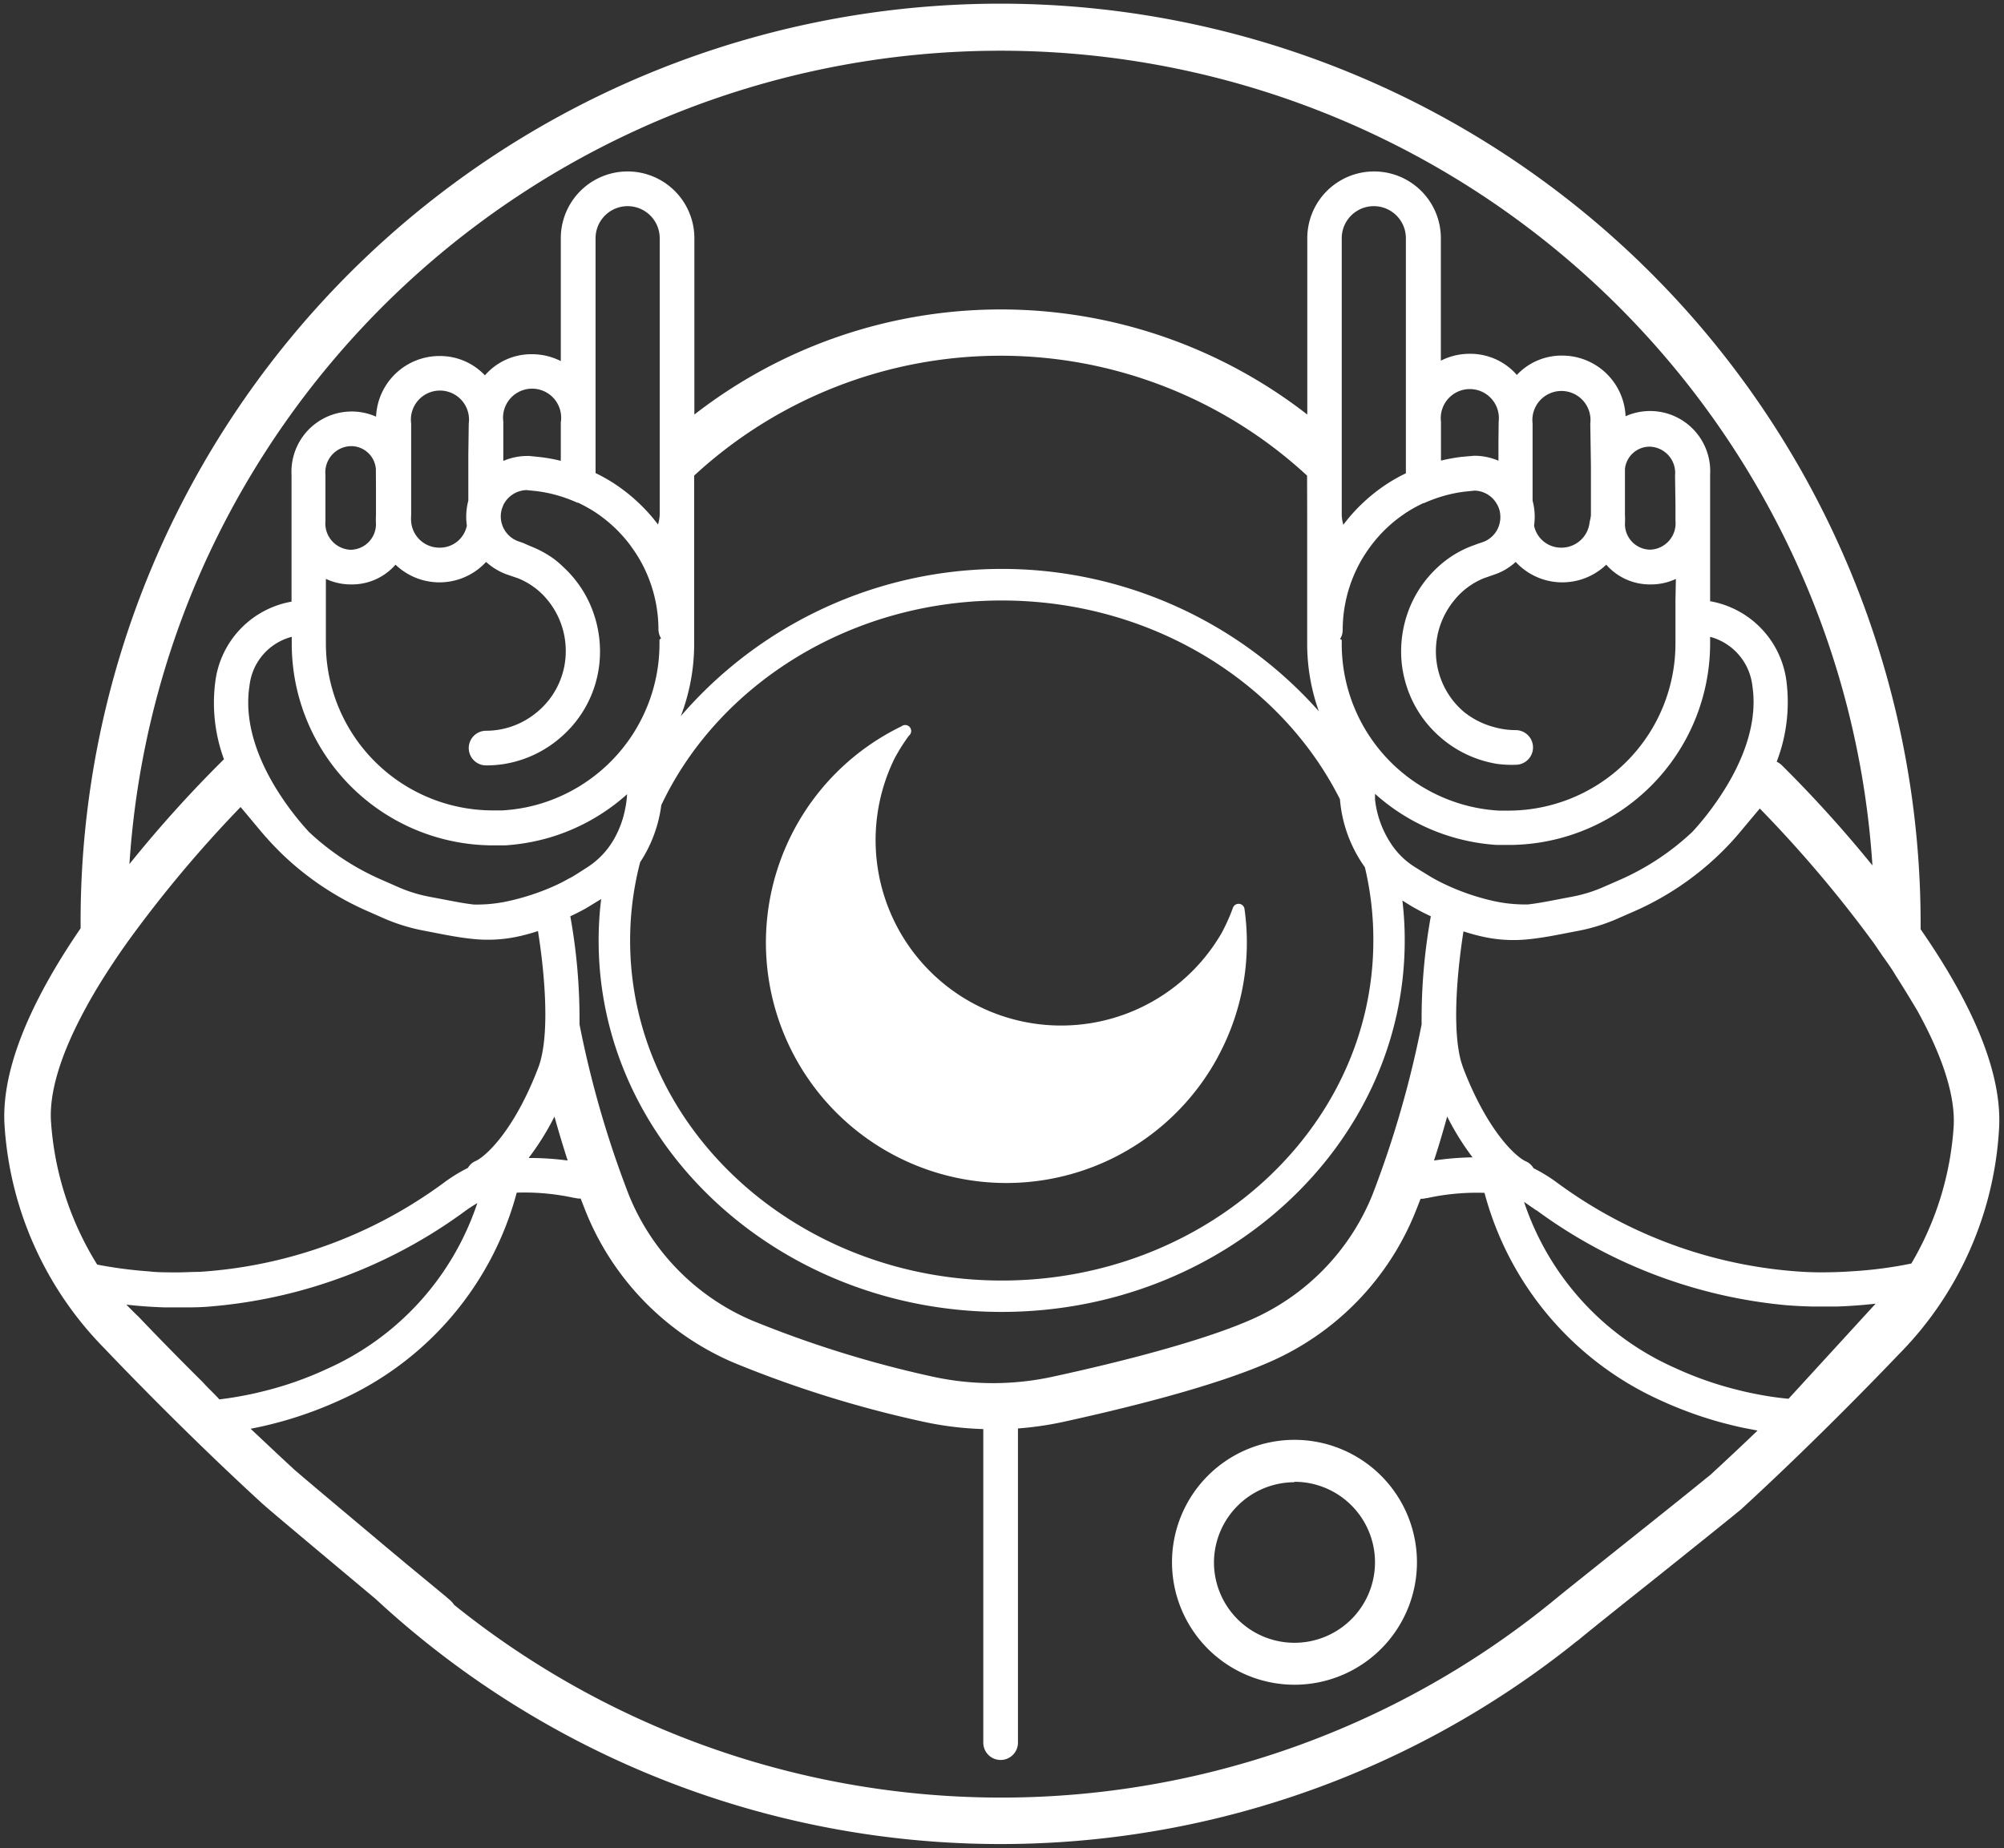
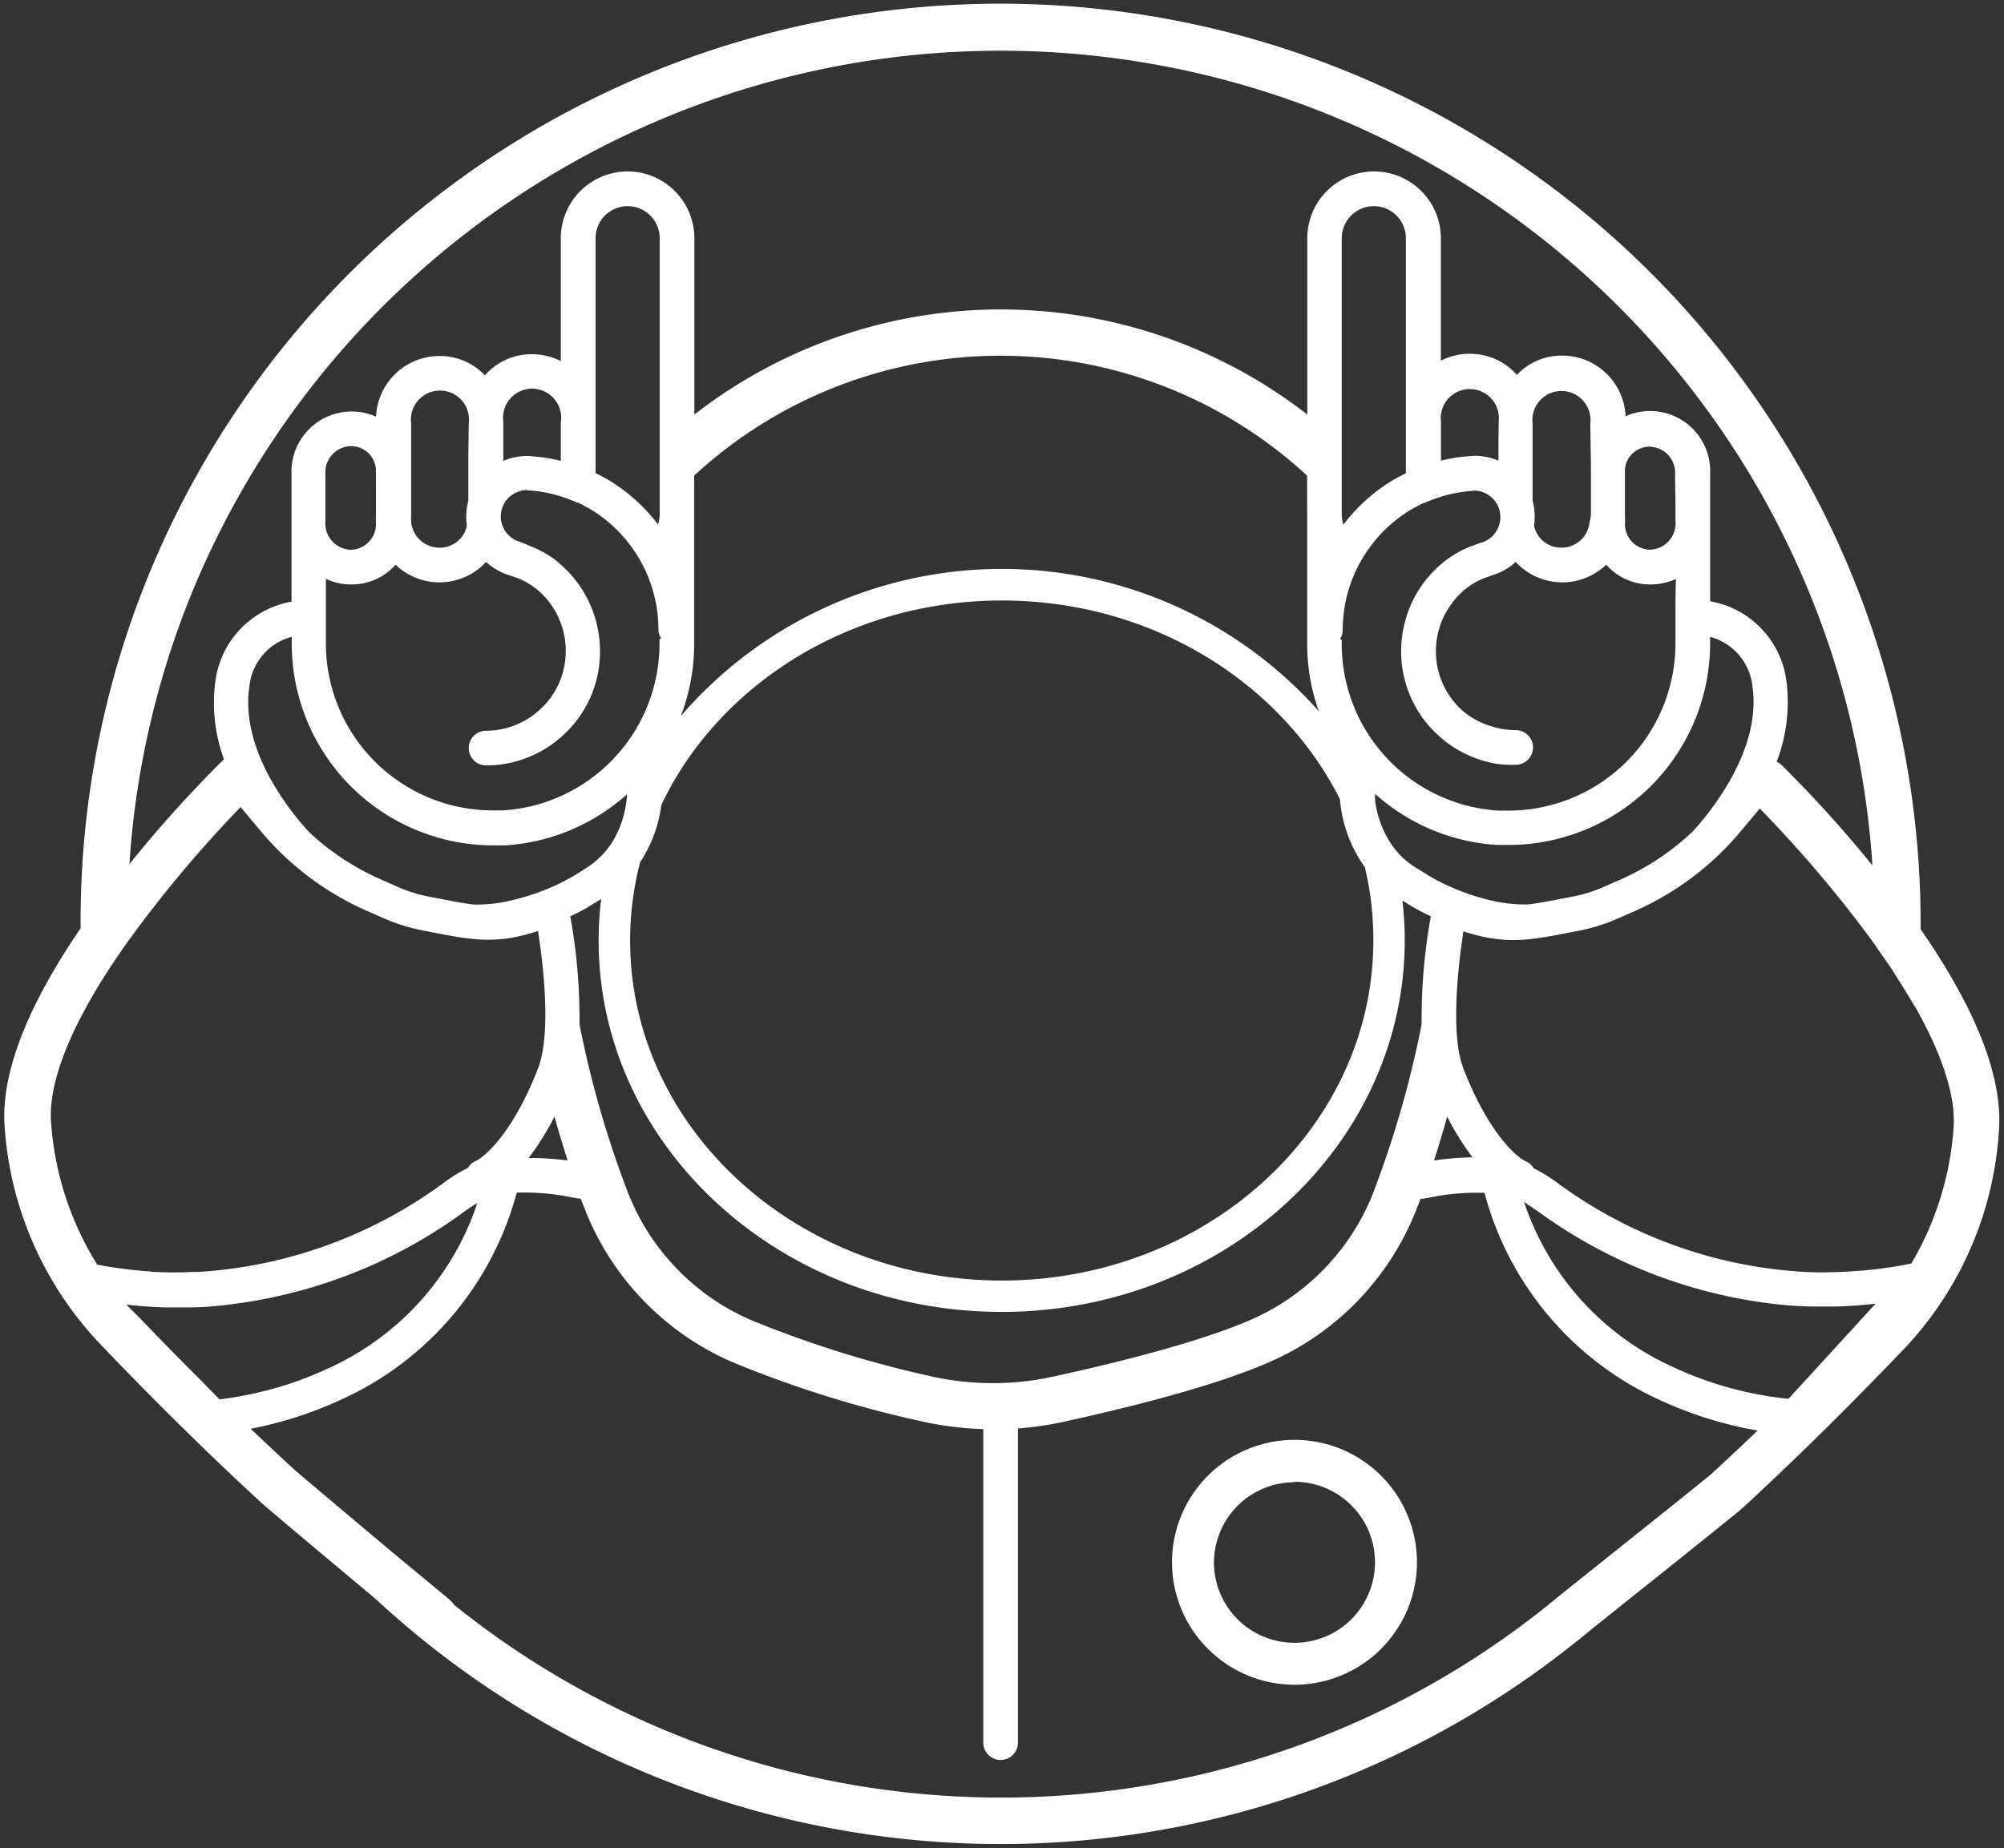
<svg xmlns="http://www.w3.org/2000/svg" version="1.1" width="1098" height="1013" viewBox="0 0 1098 1013" xml:space="preserve">
  <rect x="0" y="0" width="1098" height="1013" fill="#333333" stroke="none" />
  <desc>Created with Fabric.js 3.6.3</desc>
  <defs>
</defs>
  <g transform="matrix(5.82 0 0 5.82 709.25 856.21)">
    <path style="stroke: rgb(0,0,0); stroke-opacity: 0; stroke-width: 1; stroke-dasharray: none; stroke-linecap: butt; stroke-dashoffset: 0; stroke-linejoin: miter; stroke-miterlimit: 4; fill: rgb(255,255,255); fill-rule: nonzero; opacity: 1;" transform=" translate(-121.06, -145.47)" d="M 121.06 157 a 11.53 11.53 0 1 0 -11.53 -11.53 A 11.54 11.54 0 0 0 121.06 157 Z m 0 -19.11 a 7.58 7.58 0 1 1 -7.58 7.58 A 7.59 7.59 0 0 1 121.06 137.93 Z" stroke-linecap="round" />
  </g>
  <g transform="matrix(2.27 0 0 2.27 633.79 616.53)">
-     <line style="stroke: rgb(0,0,0); stroke-opacity: 0; stroke-width: 2; stroke-dasharray: none; stroke-linecap: butt; stroke-dashoffset: 0; stroke-linejoin: miter; stroke-miterlimit: 4; fill: rgb(0,0,0); fill-rule: nonzero; opacity: 1;" x1="0" y1="0" x2="0" y2="0" />
-   </g>
+     </g>
  <g transform="matrix(2.27 0 0 2.27 446.36 465.43)">
    <line style="stroke: rgb(0,0,0); stroke-opacity: 0; stroke-width: 2; stroke-dasharray: none; stroke-linecap: butt; stroke-dashoffset: 0; stroke-linejoin: miter; stroke-miterlimit: 4; fill: rgb(0,0,0); fill-rule: nonzero; opacity: 1;" x1="0" y1="0" x2="0" y2="0" />
  </g>
  <g transform="matrix(5.79 0 0 5.79 548.88 506.27)">
    <path style="stroke: none; stroke-width: 1; stroke-dasharray: none; stroke-linecap: butt; stroke-dashoffset: 0; stroke-linejoin: miter; stroke-miterlimit: 4; fill: rgb(255,255,255); fill-rule: nonzero; opacity: 1;" transform=" translate(-94.37, -87.05)" d="M 181.32 87.57 v -0.51 A 87.09 87.09 0 0 0 14 53.17 A 86.56 86.56 0 0 0 7.2 87.06 v 0.42 C 2.11 94.92 -0.3 101.19 0 106.1 a 33.06 33.06 0 0 0 9.5 21.19 c 0.68 0.72 7.37 7.75 14.87 14.62 c 0.53 0.49 4 3.4 8.85 7.46 l 1.91 1.6 a 87 87 0 0 0 113.64 4 a 3.15 3.15 0 0 0 0.29 -0.22 c 0.41 -0.36 3.77 -3.05 6.75 -5.42 c 5 -4 8 -6.41 8.56 -6.89 c 7.49 -6.87 14.18 -13.9 14.87 -14.62 a 33 33 0 0 0 9.49 -21.19 C 189.1 101.59 186.6 95.19 181.32 87.57 Z M 18.08 54.88 a 82.73 82.73 0 0 1 152.36 0 a 81.94 81.94 0 0 1 6.32 26.65 a 118.42 118.42 0 0 0 -8.53 -9.44 a 1.92 1.92 0 0 0 -0.53 -0.38 a 15.72 15.72 0 0 0 0.92 -7.64 a 8.82 8.82 0 0 0 -7.22 -7.55 v -12 a 5.69 5.69 0 0 0 -8 -5.51 a 6 6 0 0 0 -6 -5.74 a 5.8 5.8 0 0 0 -4.29 1.83 a 5.84 5.84 0 0 0 -4.46 -2 a 6 6 0 0 0 -2.73 0.65 V 22.16 a 6.32 6.32 0 1 0 -12.64 0 V 38.85 a 47.24 47.24 0 0 0 -58 0 V 22.16 a 6.32 6.32 0 1 0 -12.64 0 V 33.79 a 6 6 0 0 0 -2.73 -0.65 a 5.8 5.8 0 0 0 -4.45 2 a 5.84 5.84 0 0 0 -4.3 -1.83 a 6 6 0 0 0 -6 5.74 a 5.7 5.7 0 0 0 -8 5.51 v 12 a 8.81 8.81 0 0 0 -7.21 7.55 a 15.48 15.48 0 0 0 0.82 7.38 a 1.14 1.14 0 0 0 -0.17 0.15 a 118.5 118.5 0 0 0 -8.78 9.76 A 82 82 0 0 1 18.08 54.88 Z m 99.77 69.69 c -3.85 1.68 -10.49 3.58 -18.69 5.36 a 26.71 26.71 0 0 1 -11.5 -0.05 a 103.34 103.34 0 0 1 -17 -5.31 a 21.82 21.82 0 0 1 -11.61 -11.93 a 96.16 96.16 0 0 1 -4.64 -16.07 a 54.68 54.68 0 0 0 -0.87 -10.23 c 0.53 -0.24 1 -0.49 1.46 -0.74 l 1.46 -0.89 a 31.9 31.9 0 0 0 -0.24 3.93 c 0 19.38 17.11 35.15 38.14 35.15 S 132.5 108 132.5 88.64 a 31.62 31.62 0 0 0 -0.22 -3.79 c 0.46 0.29 1 0.63 1.24 0.75 c 0.44 0.25 0.93 0.5 1.45 0.74 a 54.68 54.68 0 0 0 -0.87 10.23 a 97.1 97.1 0 0 1 -4.63 16.07 A 21.84 21.84 0 0 1 117.85 124.57 Z m 11.68 -35.93 c 0 17.74 -15.77 32.18 -35.16 32.18 S 59.2 106.38 59.2 88.64 a 29.36 29.36 0 0 1 0.95 -7.42 a 12.81 12.81 0 0 0 2 -5.4 C 67.53 64.43 80 56.45 94.37 56.45 c 14.18 0 26.42 7.72 32 18.81 a 12.86 12.86 0 0 0 2.36 6.44 A 29.43 29.43 0 0 1 129.53 88.64 Z M 62 35.68 V 48.2 a 3.62 3.62 0 0 1 -0.16 1.06 c -0.14 -0.19 -0.29 -0.37 -0.44 -0.56 a 16.68 16.68 0 0 0 -3.24 -3 a 15.51 15.51 0 0 0 -2.23 -1.31 V 22.16 a 3 3 0 1 1 6.07 0 Z m -9.36 3.87 v 3.68 a 16.23 16.23 0 0 0 -2 -0.36 l -1 -0.1 h -0.16 a 5.77 5.77 0 0 0 -2.28 0.47 V 39.52 a 2.75 2.75 0 1 1 5.45 0 Z m -8.75 3.08 V 47 a 5.87 5.87 0 0 0 -0.2 1.52 a 6 6 0 0 0 0.06 0.85 a 2.6 2.6 0 0 1 -2.59 2.08 A 2.68 2.68 0 0 1 38.48 49 a 4.6 4.6 0 0 1 0 -0.64 V 39.7 a 2.75 2.75 0 1 1 5.45 0 Z m -8.74 3.08 v 2.67 a 7.19 7.19 0 0 0 0 0.81 a 2.43 2.43 0 0 1 -2.39 2.46 a 2.49 2.49 0 0 1 -2.39 -2.73 V 44.57 a 2.48 2.48 0 0 1 2.39 -2.73 A 2.35 2.35 0 0 1 35.14 44 Z m -4.73 8.7 a 5.57 5.57 0 0 0 2.39 0.52 A 5.47 5.47 0 0 0 37 53.06 a 6 6 0 0 0 8.57 -0.26 a 5.92 5.92 0 0 0 2 1.2 l 1 0.34 a 6.91 6.91 0 0 1 2.82 2.07 a 7.59 7.59 0 0 1 1.72 4.83 A 7.47 7.47 0 0 1 50.41 67 a 7.56 7.56 0 0 1 -2.72 1.47 a 7.45 7.45 0 0 1 -2.12 0.31 a 1.64 1.64 0 1 0 0 3.28 a 10.51 10.51 0 0 0 1.69 -0.13 A 10.77 10.77 0 0 0 51.89 70 a 11.53 11.53 0 0 0 1.72 -1.55 a 10.69 10.69 0 0 0 2.74 -7.18 a 11 11 0 0 0 -0.65 -3.73 a 10.64 10.64 0 0 0 -2.77 -4.21 a 9.6 9.6 0 0 0 -1 -0.86 a 10.2 10.2 0 0 0 -2.16 -1.16 L 49.06 51 l -0.43 -0.15 a 2.49 2.49 0 0 1 -1.53 -1.54 a 2.42 2.42 0 0 1 -0.14 -0.81 a 2.46 2.46 0 0 1 0.21 -1 a 1.15 1.15 0 0 1 0.12 -0.25 A 2.53 2.53 0 0 1 49.39 46 l 0.88 0.09 a 12.9 12.9 0 0 1 2.35 0.5 h 0 a 14.28 14.28 0 0 1 1.58 0.6 l 0.07 0 a 15.61 15.61 0 0 1 1.45 0.79 l 0.19 0.12 l 0.2 0.14 a 13.29 13.29 0 0 1 3.12 3 l 0.08 0.12 a 12.48 12.48 0 0 1 0.89 1.38 a 13.31 13.31 0 0 1 1.68 6.43 a 1.74 1.74 0 0 0 0.1 0.56 a 1.77 1.77 0 0 0 0.15 0.31 l -0.15 0.1 v 0.39 A 15.83 15.83 0 0 1 51.46 75.44 a 15.5 15.5 0 0 1 -4.38 0.88 c -0.29 0 -0.59 0 -0.88 0 A 15.81 15.81 0 0 1 30.41 60.56 V 54.41 Z M 46.2 79.63 q 0.59 0 1.17 0 a 19.44 19.44 0 0 0 4.34 -0.78 a 19.08 19.08 0 0 0 7.2 -4.06 a 8.46 8.46 0 0 1 -0.17 1.34 a 9.31 9.31 0 0 1 -1 2.79 a 7.7 7.7 0 0 1 -2.57 2.77 c -0.41 0.26 -1.53 1 -1.75 1.07 c -0.38 0.22 -0.77 0.42 -1.17 0.61 A 22.11 22.11 0 0 1 48 84.83 a 13.72 13.72 0 0 1 -3.09 0.4 h -0.49 c -1 -0.11 -2 -0.32 -3.33 -0.57 l -0.84 -0.16 a 13.69 13.69 0 0 1 -2.83 -0.85 l -1.84 -0.81 a 24 24 0 0 1 -6.77 -4.48 A 26.71 26.71 0 0 1 26.18 75 c -1.71 -2.57 -3.62 -6.48 -3 -10.46 a 5.39 5.39 0 0 1 4 -4.65 v 0.66 A 19.09 19.09 0 0 0 46.2 79.63 Z M 9.53 91.9 c 0.52 -0.81 1.07 -1.64 1.66 -2.49 l 0.41 -0.58 A 117.3 117.3 0 0 1 22.34 76 l 1.94 2.32 a 29.45 29.45 0 0 0 2.09 2.23 a 27.65 27.65 0 0 0 7.88 5.26 l 1.84 0.81 a 17.65 17.65 0 0 0 3.53 1.07 l 0.83 0.16 c 1.37 0.27 2.56 0.5 3.72 0.62 a 13.47 13.47 0 0 0 4.31 -0.19 a 18.6 18.6 0 0 0 2 -0.54 c 0.55 3.43 1.13 9.06 0.23 12.31 a 6 6 0 0 1 -0.21 0.64 c -2.19 5.72 -4.78 8.24 -5.86 8.79 a 1.56 1.56 0 0 0 -0.79 0.68 a 14.77 14.77 0 0 0 -2.18 1.33 A 43.61 43.61 0 0 1 18.41 120 c -0.78 0 -1.57 0.06 -2.37 0.05 s -1.6 0 -2.41 -0.1 a 40.53 40.53 0 0 1 -4.86 -0.64 A 29.31 29.31 0 0 1 4.4 105.8 c -0.19 -2.76 0.9 -6.36 3.18 -10.58 C 8.15 94.15 8.8 93.05 9.53 91.9 Z m 9.24 38.55 c -3.62 -3.59 -6.07 -6.19 -6.11 -6.23 l -0.13 -0.12 s -0.4 -0.38 -1 -1 c 1.21 0.14 2.4 0.22 3.56 0.26 l 1.37 0 h 1.05 q 1.2 0 2.37 -0.12 a 47.24 47.24 0 0 0 23.71 -9 c 0.37 -0.27 0.76 -0.52 1.15 -0.75 a 26.24 26.24 0 0 1 -14.26 15.71 a 32.72 32.72 0 0 1 -6.11 2.13 c -0.83 0.21 -1.6 0.36 -2.28 0.48 s -1.28 0.2 -1.76 0.26 C 19.79 131.47 19.26 131 18.77 130.45 Z M 126.54 41.67 V 22.16 a 3 3 0 1 1 6.07 0 V 44.41 a 15.62 15.62 0 0 0 -2.24 1.31 a 16.68 16.68 0 0 0 -3.24 3 l -0.44 0.56 a 3.62 3.62 0 0 1 -0.15 -1.06 V 41.67 Z m 48.36 78.27 c -0.82 0.06 -1.62 0.09 -2.42 0.1 s -1.59 0 -2.37 -0.05 a 43.61 43.61 0 0 1 -23.24 -8.47 a 14.77 14.77 0 0 0 -2.18 -1.33 a 1.56 1.56 0 0 0 -0.79 -0.68 c -1.08 -0.55 -3.66 -3.07 -5.86 -8.79 c -0.07 -0.2 -0.14 -0.42 -0.21 -0.64 c -0.89 -3.25 -0.31 -8.88 0.23 -12.31 a 18.74 18.74 0 0 0 2 0.54 a 13.4 13.4 0 0 0 4.3 0.19 c 1.16 -0.12 2.35 -0.35 3.72 -0.62 l 0.84 -0.16 a 17.55 17.55 0 0 0 3.52 -1.07 l 1.85 -0.81 a 27.61 27.61 0 0 0 7.87 -5.26 a 25.89 25.89 0 0 0 2.09 -2.23 l 1.85 -2.21 a 118 118 0 0 1 10.83 12.8 l 0.68 1 c 0.49 0.7 1 1.39 1.39 2.07 c 0.72 1.12 1.37 2.2 2 3.25 c 2.45 4.43 3.64 8.2 3.44 11.07 a 29.23 29.23 0 0 1 -4 12.88 A 39.27 39.27 0 0 1 174.9 119.94 Z M 162.34 75 a 26.63 26.63 0 0 1 -2.62 3.35 A 24.24 24.24 0 0 1 153 82.83 l -1.85 0.81 a 13.78 13.78 0 0 1 -2.82 0.85 l -0.85 0.16 c -1.28 0.25 -2.34 0.46 -3.32 0.57 h -0.49 a 13.72 13.72 0 0 1 -3.09 -0.4 a 21.64 21.64 0 0 1 -4.24 -1.49 c -0.4 -0.19 -0.8 -0.39 -1.18 -0.61 c -0.22 -0.12 -1.35 -0.82 -1.75 -1.07 a 7.36 7.36 0 0 1 -2.16 -2.11 a 9.47 9.47 0 0 1 -1.56 -4.24 c 0 -0.18 0 -0.36 0 -0.55 a 19 19 0 0 0 7.21 4.06 a 19.25 19.25 0 0 0 4.33 0.78 c 0.39 0 0.78 0 1.18 0 A 19.09 19.09 0 0 0 161.4 60.56 v -0.67 a 5.44 5.44 0 0 1 4 4.66 C 166 68.53 164.05 72.44 162.34 75 Z m -4.22 -18.58 v 4.13 a 15.82 15.82 0 0 1 -15.79 15.79 c -0.3 0 -0.6 0 -0.89 0 a 15.57 15.57 0 0 1 -4.38 -0.88 a 15.8 15.8 0 0 1 -10.52 -14.88 v -0.39 l -0.16 -0.1 a 1.82 1.82 0 0 0 0.16 -0.31 a 1.73 1.73 0 0 0 0.09 -0.56 a 13.31 13.31 0 0 1 1.68 -6.43 a 14.12 14.12 0 0 1 0.89 -1.38 l 0.09 -0.12 a 13.1 13.1 0 0 1 3.12 -3 l 0.2 -0.14 l 0.19 -0.12 a 14.43 14.43 0 0 1 1.45 -0.79 l 0.06 0 a 14.28 14.28 0 0 1 1.58 -0.6 h 0 a 12.9 12.9 0 0 1 2.35 -0.5 l 0.88 -0.09 a 2.5 2.5 0 0 1 2.1 1.27 a 2 2 0 0 1 0.13 0.25 a 2.45 2.45 0 0 1 0.2 1 a 2.52 2.52 0 0 1 -0.14 0.82 a 2.49 2.49 0 0 1 -1.51 1.53 l -0.45 0.15 l -0.65 0.24 a 9.74 9.74 0 0 0 -2.16 1.16 a 9.6 9.6 0 0 0 -1.05 0.86 a 10.67 10.67 0 0 0 -2.78 4.21 a 11 11 0 0 0 -0.65 3.73 a 10.36 10.36 0 0 0 0.33 2.63 a 10.67 10.67 0 0 0 2.42 4.55 A 11.46 11.46 0 0 0 136.63 70 a 10.82 10.82 0 0 0 4.63 1.92 A 10.63 10.63 0 0 0 143 72 a 1.64 1.64 0 0 0 0 -3.28 a 7.51 7.51 0 0 1 -2.13 -0.31 A 7.64 7.64 0 0 1 138.11 67 a 7.51 7.51 0 0 1 -2.66 -5.72 a 7.59 7.59 0 0 1 1.72 -4.83 A 6.91 6.91 0 0 1 140 54.34 l 1 -0.35 a 5.56 5.56 0 0 0 2 -1.19 a 6 6 0 0 0 8.57 0.26 a 5.48 5.48 0 0 0 4.19 1.87 a 5.59 5.59 0 0 0 2.4 -0.52 Z m 0 -9.06 v 1.55 a 2.49 2.49 0 0 1 -2.4 2.73 a 2.42 2.42 0 0 1 -2.38 -2.46 a 7.09 7.09 0 0 0 0 -0.81 V 44 a 2.35 2.35 0 0 1 2.34 -2.11 a 2.48 2.48 0 0 1 2.4 2.73 Z m -8 -3.69 v 4.7 A 3.47 3.47 0 0 1 150 49 a 2.68 2.68 0 0 1 -2.67 2.45 a 2.61 2.61 0 0 1 -2.59 -2.08 a 6 6 0 0 0 0.06 -0.85 a 5.87 5.87 0 0 0 -0.2 -1.52 V 39.7 a 2.75 2.75 0 1 1 5.46 0 Z m -8.75 -2.21 v 1.76 a 5.82 5.82 0 0 0 -2.29 -0.47 l -1.15 0.1 h 0 a 16.58 16.58 0 0 0 -2 0.36 V 39.52 a 2.75 2.75 0 1 1 5.46 0 Z m 3.59 72.7 a 47.16 47.16 0 0 0 23.7 9 c 0.78 0.06 1.57 0.1 2.38 0.12 h 1 l 1.36 0 q 1.8 -0.06 3.66 -0.27 l -8.24 9 h 0 c -0.55 -0.05 -1.37 -0.14 -2.38 -0.32 c -0.68 -0.12 -1.45 -0.27 -2.28 -0.48 a 33 33 0 0 1 -6.11 -2.13 a 26.24 26.24 0 0 1 -14.26 -15.71 C 144.18 113.65 144.56 113.9 144.94 114.17 Z m -21.69 -66 V 60.56 a 19 19 0 0 0 1.1 6.37 A 40.11 40.11 0 0 0 64 67.39 a 19.13 19.13 0 0 0 1.26 -6.83 V 44.63 a 42.73 42.73 0 0 1 58 0 Z m -73.63 61 a 24.75 24.75 0 0 0 2.4 -3.86 c 0.39 1.4 0.81 2.79 1.25 4.16 A 26.68 26.68 0 0 0 49.62 109.22 Z m 86.88 -3.86 a 24.75 24.75 0 0 0 2.4 3.86 a 26.94 26.94 0 0 0 -3.65 0.3 C 135.7 108.15 136.11 106.76 136.5 105.36 Z m -94 46.18 a 2.5 2.5 0 0 0 -0.34 -0.39 l -0.49 -0.42 l -3.63 -3 l -2 -1.67 c -3.65 -3.07 -8.2 -6.88 -8.7 -7.34 l -1.52 -1.41 l -2.55 -2.4 l 0.74 -0.15 c 0.71 -0.15 1.47 -0.34 2.27 -0.56 a 37.45 37.45 0 0 0 5.45 -2 A 30 30 0 0 0 48.47 112.5 a 22.05 22.05 0 0 1 5.45 0.5 l 0.07 0 a 1.63 1.63 0 0 0 0.53 0.06 l 0.47 1.2 a 26.17 26.17 0 0 0 13.93 14.3 a 106.55 106.55 0 0 0 17.78 5.57 a 31 31 0 0 0 5.92 0.75 v 29.68 a 1.64 1.64 0 1 0 3.28 0 V 134.82 a 31.09 31.09 0 0 0 4.19 -0.6 c 6 -1.31 14.24 -3.34 19.51 -5.64 a 26.14 26.14 0 0 0 13.93 -14.3 c 0.16 -0.4 0.32 -0.8 0.47 -1.2 a 1.63 1.63 0 0 0 0.53 -0.06 l 0.07 0 a 22.05 22.05 0 0 1 5.45 -0.5 a 30 30 0 0 0 16.72 19.67 a 37.45 37.45 0 0 0 5.45 2 c 0.81 0.22 1.57 0.41 2.27 0.56 l 1.4 0.27 c -1.42 1.36 -2.92 2.77 -4.45 4.18 l 0 0 l -0.5 0.4 c -1.42 1.17 -4.86 3.91 -7.73 6.2 c -3.15 2.52 -5.34 4.26 -6.34 5.08 h 0 a 82.58 82.58 0 0 1 -104.31 0.65 Z" stroke-linecap="round" />
  </g>
  <g transform="matrix(5.12 0 0 5.12 551.41 522.84)">
-     <path style="stroke: rgb(0,0,0); stroke-opacity: 0; stroke-width: 1; stroke-dasharray: none; stroke-linecap: butt; stroke-dashoffset: 0; stroke-linejoin: miter; stroke-miterlimit: 4; fill: rgb(255,255,255); fill-rule: nonzero; opacity: 1;" transform=" translate(-94.63, -89.95)" d="M 117.27 100.94 a 25.67 25.67 0 0 0 2.84 -15.81 a 0.64 0.64 0 0 0 -1.24 -0.12 a 20.55 20.55 0 0 1 -1.2 2.68 A 19.85 19.85 0 0 1 82.67 69 a 20.63 20.63 0 0 1 1.53 -2.42 a 0.64 0.64 0 0 0 -0.8 -1 a 25.73 25.73 0 1 0 33.87 35.37 Z" stroke-linecap="round" />
-   </g>
+     </g>
</svg>